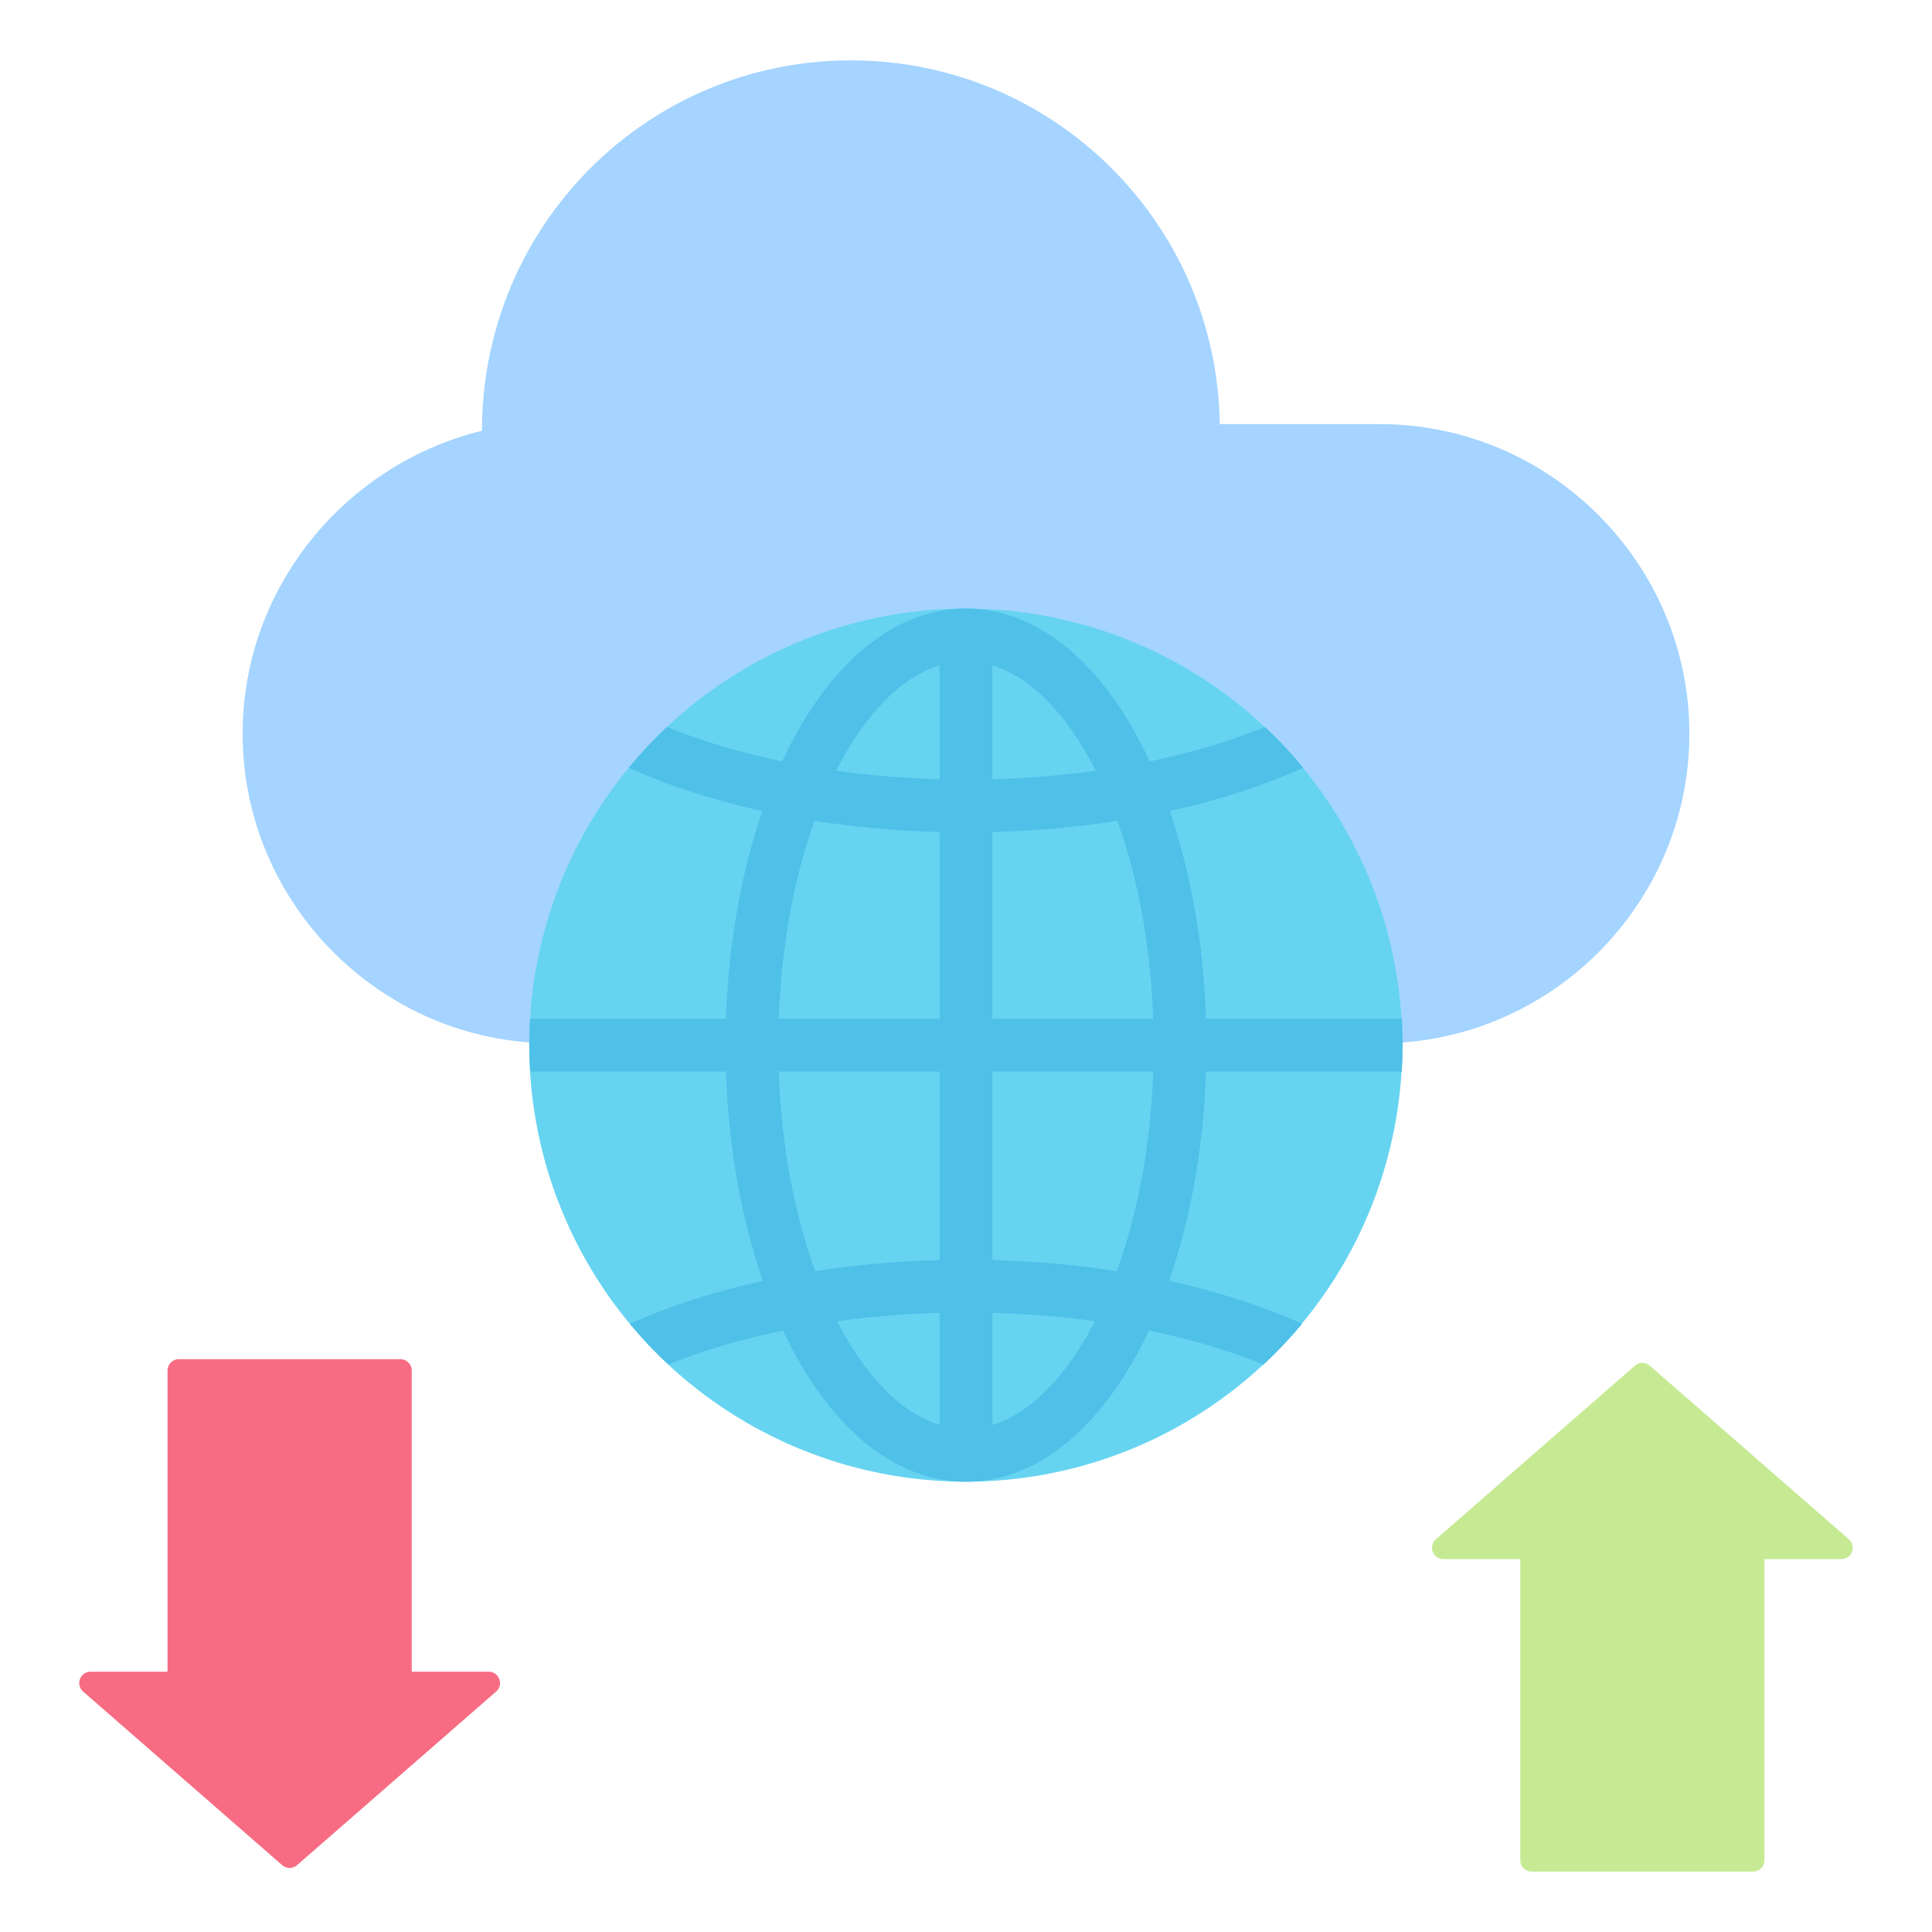
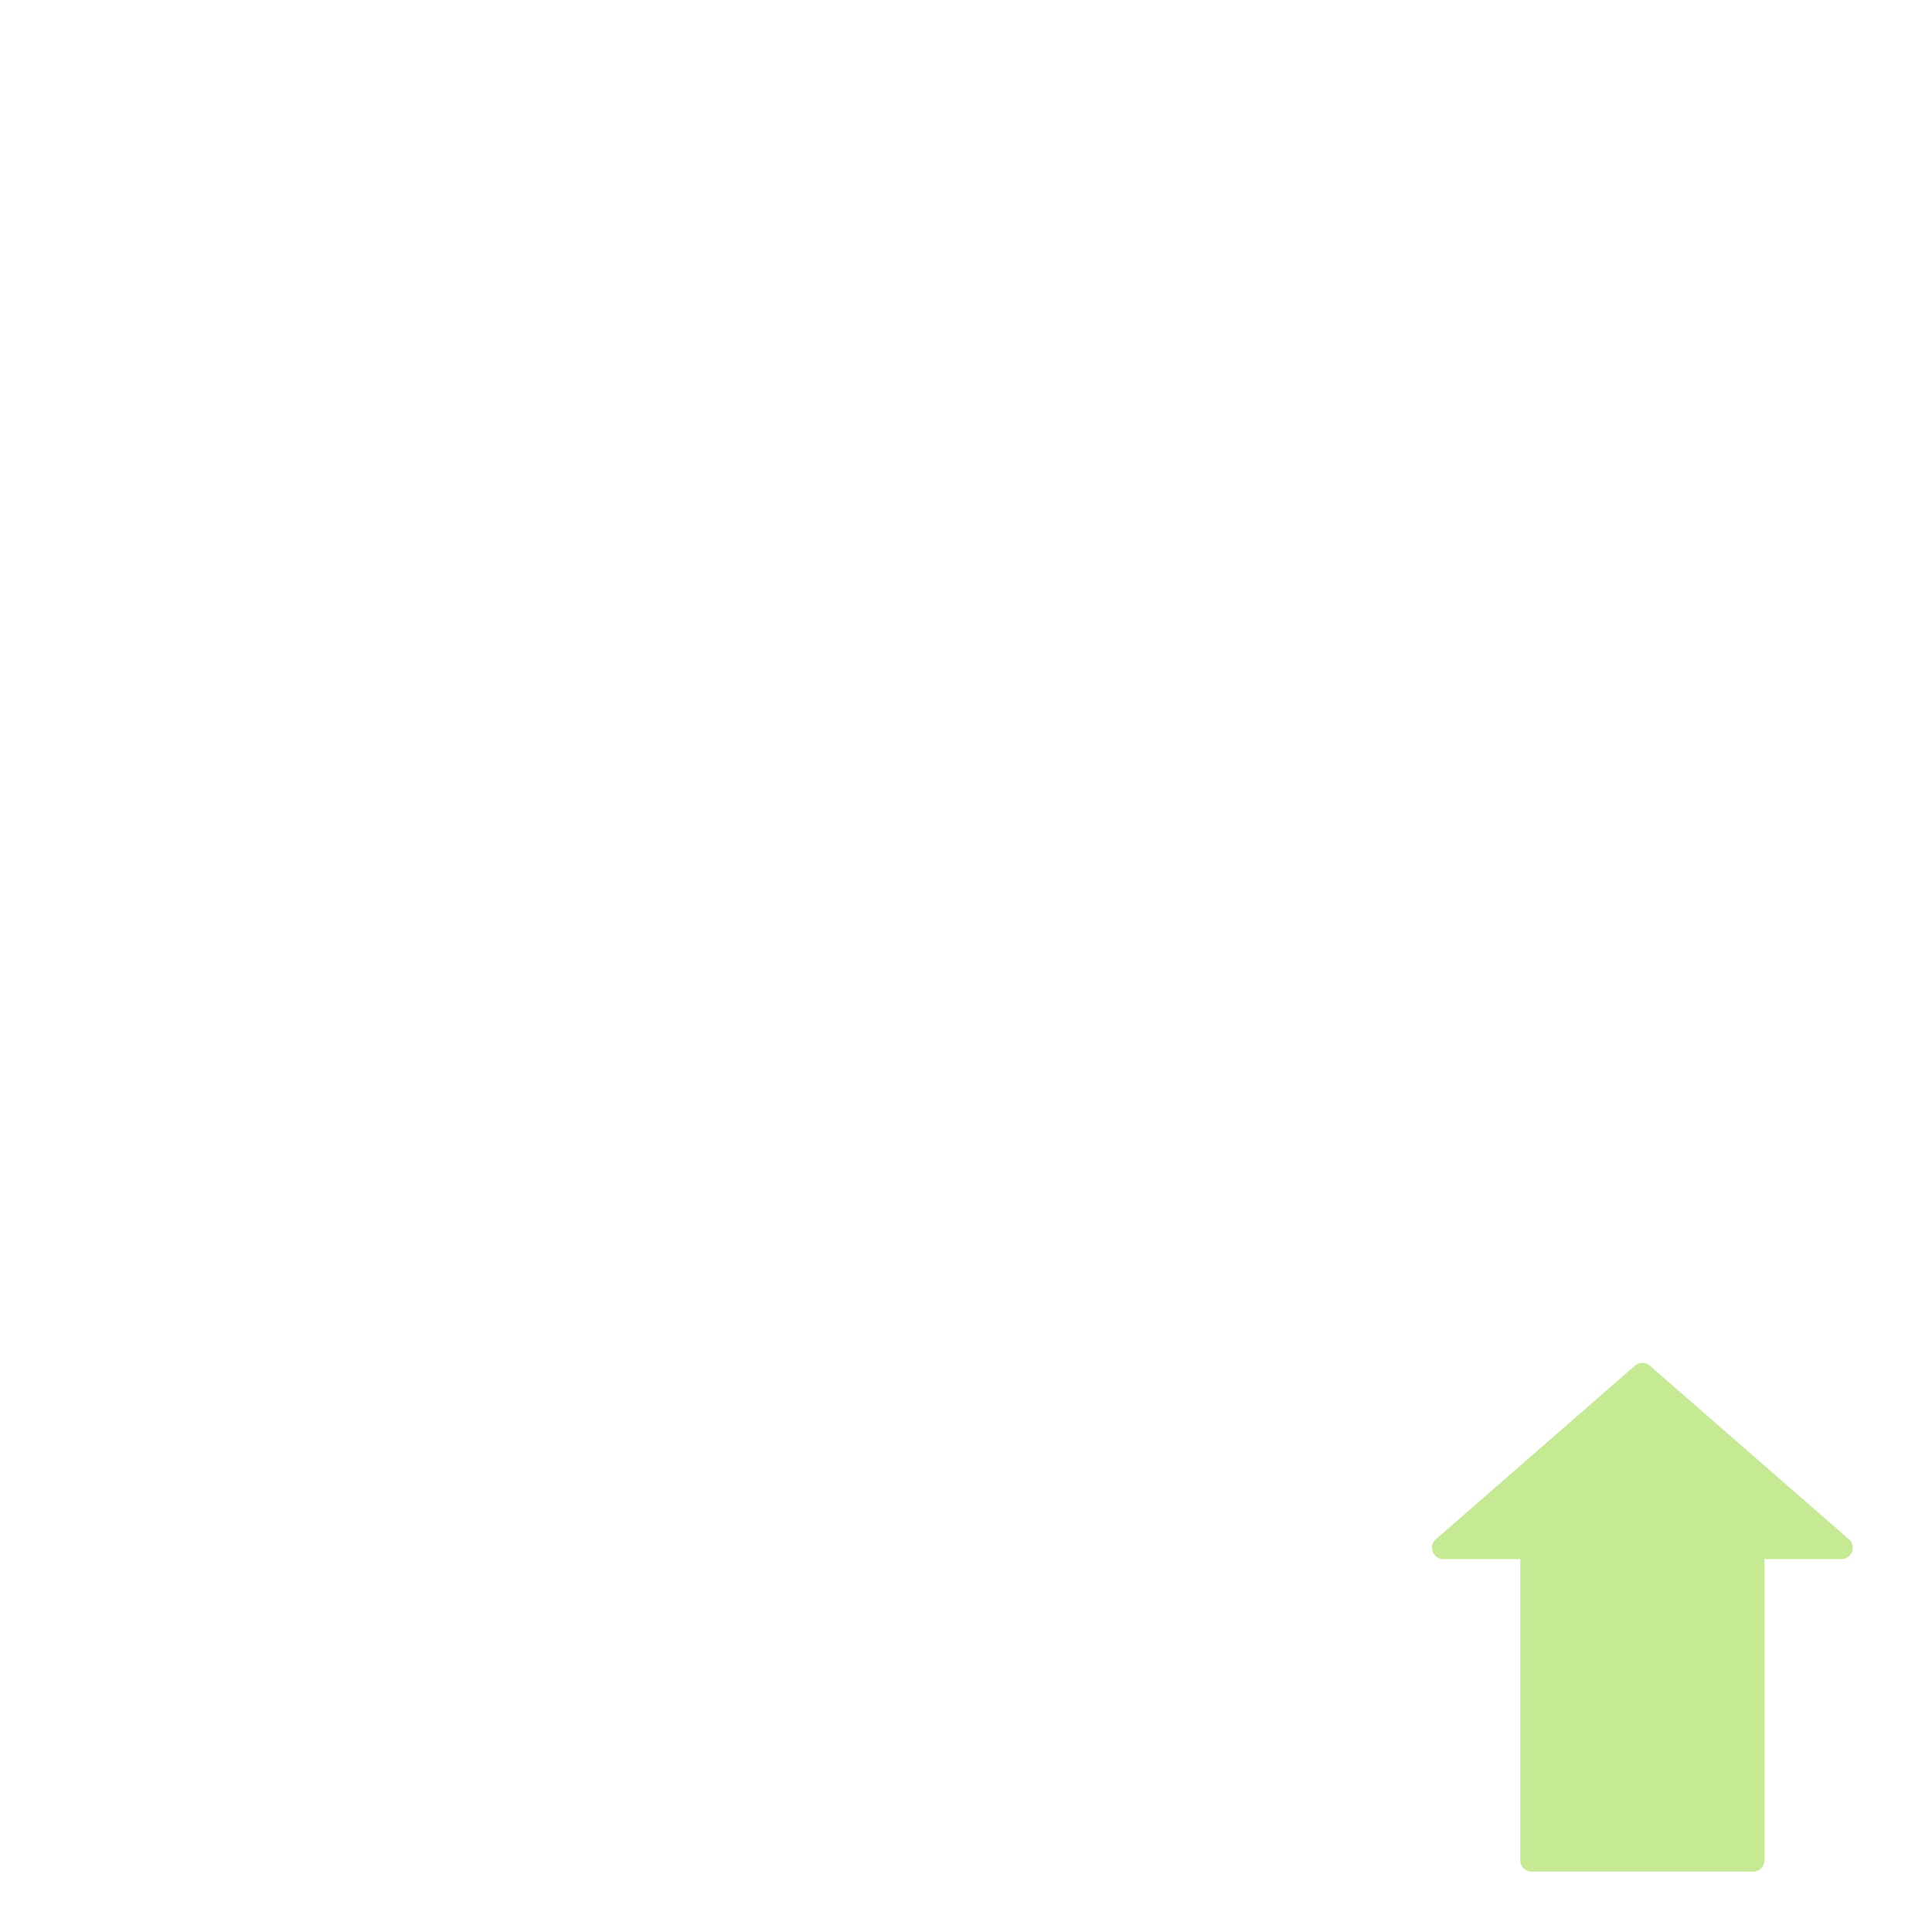
<svg xmlns="http://www.w3.org/2000/svg" id="Layer_1" height="512" viewBox="0 0 512 512" width="512">
  <g clip-rule="evenodd" fill-rule="evenodd">
-     <path d="m127.732 114.154c-36.235 8.873-63.433 41.558-63.433 80.289 0 45.126 36.921 82.048 82.048 82.048h219.306c45.127 0 82.048-36.922 82.048-82.048 0-45.127-36.922-82.048-82.048-82.048h-42.407c-.736-53.362-44.215-96.395-97.751-96.395-53.996 0-97.768 43.773-97.763 98.154z" fill="#a4d4ff" />
    <g>
-       <ellipse cx="256" cy="276.973" fill="#66d4f1" rx="115.705" ry="115.705" transform="matrix(.707 -.707 .707 .707 -120.869 262.143)" />
-       <path d="m263 176.334v30.156c9.469-.255 18.641-1.023 27.398-2.246-.155-.305-.311-.609-.469-.91-7.382-14.148-16.748-23.892-26.929-27zm-6.502-15.06c.129.001.257.004.385.005 18.108.426 34.108 13.951 45.406 35.602.827 1.585 1.63 3.216 2.407 4.889 11.191-2.326 21.466-5.411 30.53-9.114 3.603 3.387 6.992 6.998 10.138 10.818-10.426 4.709-22.363 8.6-35.384 11.466 5.525 16.047 8.977 34.855 9.63 55.032h51.878c.138 2.316.217 4.649.217 7s-.078 4.684-.217 7h-51.878c-.659 20.362-4.169 39.329-9.783 55.473 12.96 2.842 24.851 6.699 35.252 11.367-3.168 3.818-6.581 7.425-10.207 10.806-9.03-3.661-19.253-6.71-30.379-9.011-.714 1.522-1.449 3.009-2.204 4.457-11.298 21.651-27.298 35.175-45.406 35.602l-.385.005c-.166.002-.332.006-.498.006-.164 0-.328-.004-.492-.006-.131-.001-.261-.004-.392-.005-18.108-.427-34.107-13.951-45.405-35.602-.755-1.448-1.49-2.935-2.204-4.457-11.126 2.3-21.348 5.35-30.379 9.011-3.627-3.38-7.038-6.988-10.207-10.806 10.401-4.669 22.292-8.525 35.251-11.367-5.614-16.143-9.124-35.111-9.782-55.473h-51.878c-.138-2.316-.217-4.649-.217-7s.079-4.684.217-7h51.878c.652-20.177 4.104-38.985 9.629-55.032-13.021-2.867-24.958-6.757-35.384-11.466 3.145-3.821 6.536-7.432 10.139-10.819 9.064 3.704 19.338 6.789 30.529 9.115.778-1.673 1.58-3.304 2.407-4.889 11.298-21.651 27.298-35.175 45.405-35.602l.392-.005c.164-.002.328-.006.492-.006.167.001.333.004.499.006zm39.615 56.266c-10.527 1.644-21.629 2.66-33.113 2.955v49.478h42.604c-.663-19.483-4.075-37.437-9.491-52.433zm9.491 66.433h-42.604v49.954c11.421.294 22.466 1.3 32.949 2.93 5.51-15.088 8.985-33.206 9.655-52.884zm-15.433 66.171c-8.686-1.205-17.781-1.961-27.171-2.213v29.68c10.181-3.108 19.547-12.851 26.93-27zm-41.171 27.468v-29.681c-9.39.252-18.485 1.009-27.171 2.213.08.156.16.313.241.467 7.383 14.15 16.748 23.894 26.93 27.001zm-32.95-40.756c10.483-1.629 21.529-2.636 32.949-2.929v-49.954h-42.604c.671 19.678 4.145 37.797 9.655 52.883zm-9.654-66.883h42.604v-49.478c-11.484-.295-22.586-1.311-33.113-2.955-5.416 14.996-8.828 32.95-9.491 52.433zm15.205-65.729c8.757 1.224 17.929 1.992 27.398 2.246v-30.156c-10.182 3.107-19.547 12.851-26.93 27-.156.302-.312.605-.468.91z" fill="#4fc0e8" />
-     </g>
+       </g>
    <path d="m487.996 413.178-20.398.001v79.821c0 1.652-1.348 3-3 3h-58.71c-1.652 0-3-1.348-3-3v-79.822l-20.397-.001c-1.275 0-2.362-.753-2.809-1.947-.448-1.194-.124-2.475.837-3.314l52.752-46.001c1.137-.992 2.806-.992 3.943 0l52.752 46.001c.961.838 1.285 2.12.837 3.314-.446 1.195-1.532 1.948-2.807 1.948z" fill="#c6ea94" />
-     <path d="m129.508 443.019-20.398-.001v-79.822c0-1.652-1.348-3-3-3h-58.71c-1.652 0-3 1.348-3 3v79.822l-20.397.001c-1.275 0-2.362.753-2.809 1.947-.448 1.194-.124 2.475.837 3.314l52.752 46.001c1.137.992 2.806.992 3.943 0l52.752-46.001c.961-.838 1.285-2.12.837-3.314-.445-1.194-1.532-1.947-2.807-1.947z" fill="#f76c82" />
  </g>
</svg>